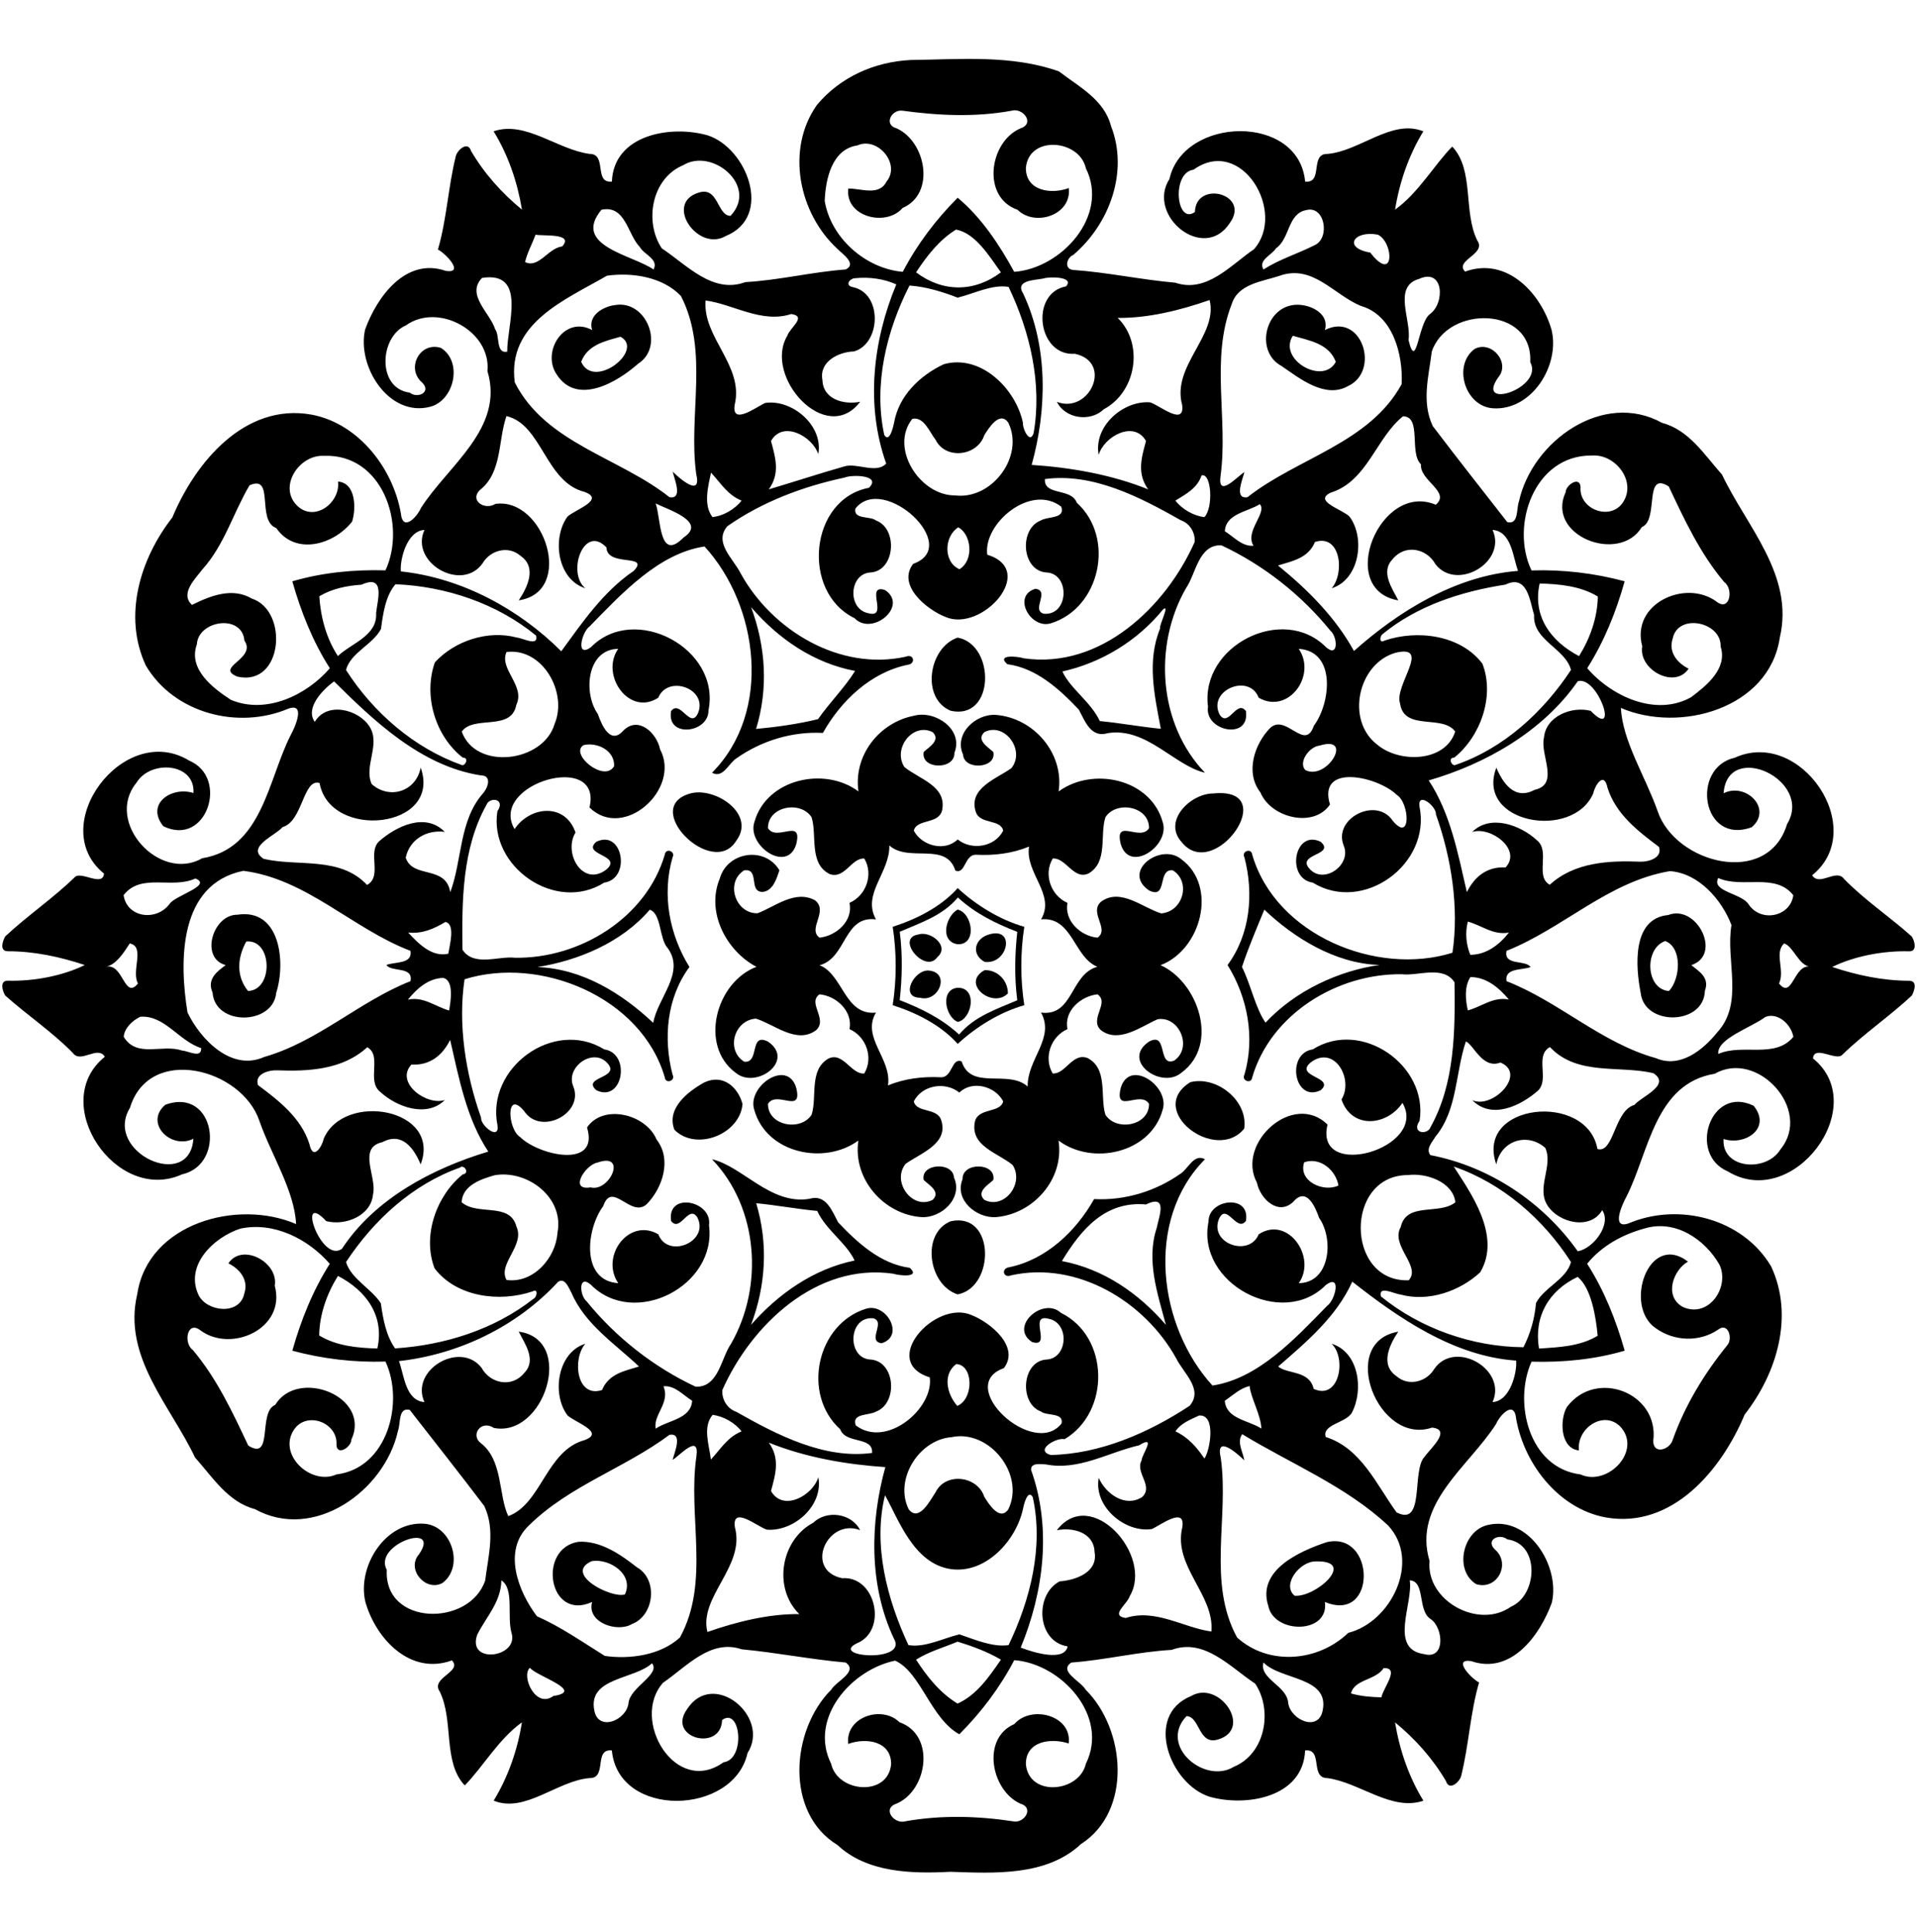
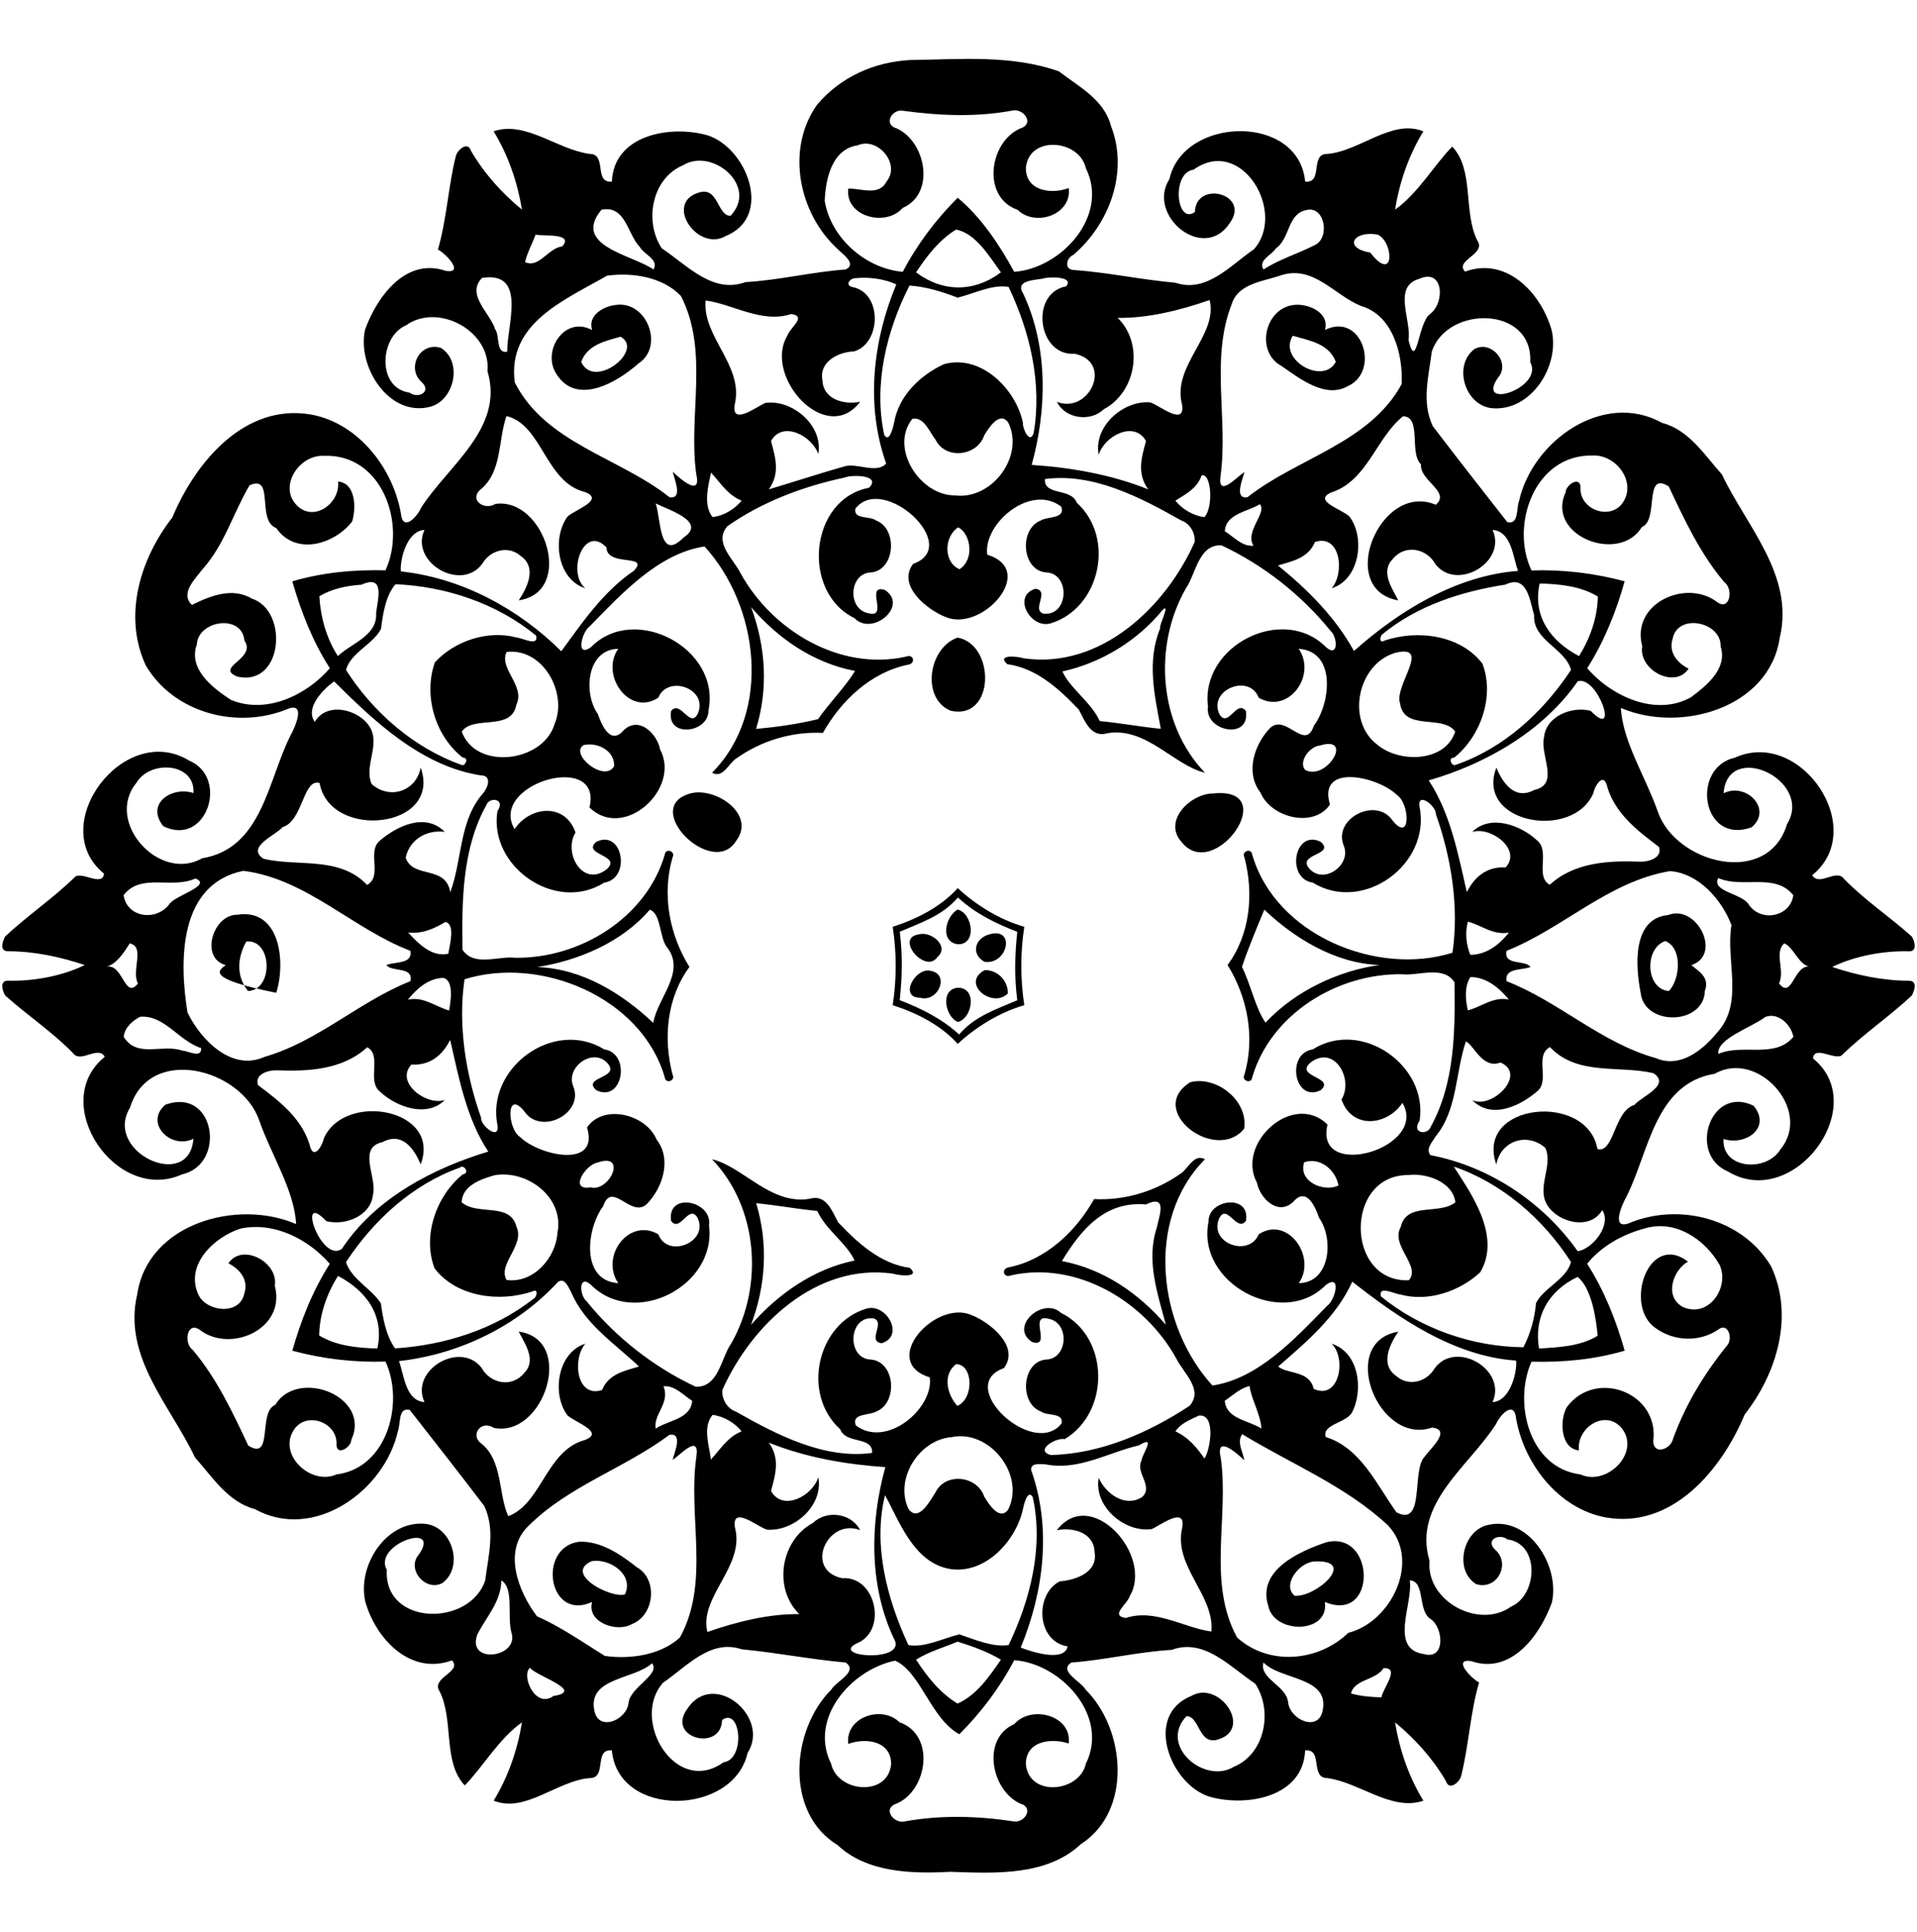
<svg xmlns="http://www.w3.org/2000/svg" width="789pt" height="795pt" viewBox="0 0 789 795" version="1.1">
  <path fill="#000000" opacity="1.00" d=" M 374.83 24.69 C 395.19 24.45 416.21 22.45 435.83 29.37 C 444.05 35.73 454.41 40.89 457.26 51.85 C 464.63 70.63 456.63 92.25 441.75 104.89 C 439.02 106.01 437.85 110.64 441.59 111.07 C 455.72 112.05 469.62 115.10 483.72 116.33 C 496.66 120.74 506.56 109.03 516.09 102.58 C 529.69 87.38 510.97 55.67 491.23 69.83 C 482.06 70.97 484.09 92.78 491.80 87.23 C 492.20 73.93 514.95 79.80 506.11 91.84 C 495.42 108.15 471.72 88.64 481.32 73.66 C 487.10 47.82 534.57 46.64 537.17 74.71 C 544.80 75.56 538.93 63.18 546.34 63.34 C 559.60 62.27 572.95 48.76 585.81 54.05 C 579.83 63.90 576.00 74.90 574.19 86.27 C 583.78 79.40 590.28 67.88 597.71 60.31 C 606.86 69.98 602.13 87.04 608.02 98.95 C 611.98 104.64 598.43 107.09 603.01 111.76 C 620.07 105.53 634.25 120.54 638.61 135.80 C 642.11 150.42 630.36 169.12 614.43 168.00 C 602.97 167.25 597.79 150.32 606.95 143.57 C 613.93 139.92 621.88 149.35 616.55 155.42 C 607.10 169.05 635.62 159.56 629.81 149.01 C 631.02 125.85 595.72 125.52 589.30 144.66 C 588.01 154.98 585.02 165.37 589.68 175.30 C 599.77 188.59 610.13 201.74 620.37 214.85 C 625.21 215.98 624.01 209.31 625.20 206.22 C 630.63 181.59 659.81 160.53 684.11 174.02 C 695.20 176.94 701.53 187.21 708.75 195.29 C 718.86 216.67 738.60 236.67 732.52 262.43 C 728.17 291.59 691.35 301.78 667.13 291.31 C 667.78 305.02 677.35 319.77 682.24 333.76 C 689.50 355.37 727.60 365.28 735.51 339.15 C 746.58 320.97 710.97 304.48 709.40 326.42 C 718.64 321.78 729.76 332.93 720.96 340.40 C 700.43 347.90 695.71 315.91 713.98 311.80 C 741.19 299.38 769.39 341.22 745.85 360.15 C 748.80 364.99 755.82 357.18 759.02 361.73 C 767.56 370.45 777.75 377.22 786.83 385.34 C 788.01 387.16 789.23 391.47 785.83 391.46 C 775.10 391.14 763.07 393.47 754.12 397.90 C 764.36 401.32 775.07 403.58 785.91 403.57 C 789.28 403.71 787.91 407.80 786.85 409.68 C 777.62 418.30 767.06 425.40 758.03 434.24 C 755.22 436.39 746.66 430.02 746.19 435.52 C 770.42 455.10 738.07 498.48 711.10 482.00 C 694.60 475.03 703.93 446.30 721.78 455.02 C 729.26 464.33 718.17 471.57 709.37 468.67 C 708.57 481.14 727.09 482.49 732.84 472.90 C 746.11 456.69 723.29 431.75 705.80 441.83 C 681.06 445.86 678.74 474.05 669.41 492.41 C 667.62 495.64 662.99 505.95 670.28 503.41 C 690.93 494.66 717.28 501.38 728.97 521.12 C 738.48 541.52 731.34 565.10 718.07 582.06 C 708.60 604.78 688.26 629.30 660.80 624.39 C 641.07 620.71 626.53 601.52 623.77 582.25 C 622.28 576.60 616.78 583.25 615.81 585.87 C 604.63 603.46 581.29 618.76 588.38 642.31 C 586.80 658.72 608.65 670.62 621.91 661.12 C 632.79 656.50 633.99 635.24 620.41 633.44 C 617.00 630.78 611.25 633.71 615.31 637.63 C 621.98 643.38 616.23 654.55 607.55 651.85 C 598.41 646.18 602.00 630.16 612.00 627.60 C 629.04 623.24 642.23 644.38 638.71 659.45 C 633.85 672.87 621.99 689.23 605.52 683.53 C 597.66 682.33 605.49 690.66 608.76 692.32 C 605.09 704.89 604.56 718.08 601.39 730.76 C 600.79 733.24 596.46 737.15 595.13 732.90 C 589.70 723.63 582.46 715.53 574.17 708.74 C 576.05 720.10 579.81 731.14 585.84 740.97 C 572.77 745.48 559.53 733.40 546.33 731.67 C 538.98 731.66 544.75 719.47 537.16 720.29 C 536.36 739.74 512.72 743.59 497.79 739.32 C 481.64 734.20 470.65 705.92 490.21 697.92 C 501.77 691.09 515.79 711.36 501.46 715.73 C 493.21 718.40 493.95 706.31 488.34 706.17 C 476.71 718.45 495.89 734.37 507.82 727.01 C 520.79 721.66 523.96 703.78 516.61 692.80 C 506.42 686.10 495.72 673.89 482.22 678.91 C 468.34 679.69 454.79 683.10 440.94 684.12 C 435.50 687.68 444.81 691.75 446.81 695.25 C 463.36 711.72 466.07 745.29 444.85 758.85 C 430.72 772.11 409.11 770.83 391.09 770.22 C 375.34 771.06 356.88 770.63 344.75 759.25 C 322.94 745.98 325.47 711.89 342.17 695.22 C 344.14 691.81 353.39 687.85 348.07 684.11 C 333.76 682.85 319.60 680.01 305.28 678.67 C 292.33 674.26 282.44 685.97 272.91 692.42 C 259.31 707.62 278.03 739.32 297.77 725.17 C 306.94 724.03 304.91 702.22 297.20 707.77 C 296.80 721.07 274.05 715.19 282.89 703.16 C 293.58 686.84 317.28 706.36 307.68 721.34 C 301.90 747.18 254.43 748.36 251.83 720.29 C 244.20 719.44 250.06 731.81 242.66 731.66 C 229.40 732.73 216.05 746.24 203.19 740.95 C 209.17 731.10 213.00 720.09 214.81 708.73 C 205.21 715.60 198.72 727.11 191.29 734.69 C 182.14 725.02 186.87 707.96 180.98 696.05 C 177.02 690.36 190.57 687.91 185.99 683.24 C 168.93 689.47 154.75 674.46 150.39 659.20 C 146.89 644.58 158.64 625.88 174.57 627.00 C 186.03 627.75 191.21 644.68 182.05 651.43 C 175.06 655.08 167.11 645.65 172.45 639.58 C 181.90 625.95 153.37 635.44 159.19 645.99 C 157.98 669.15 193.28 669.48 199.70 650.34 C 200.98 640.02 203.98 629.63 199.32 619.70 C 189.23 606.41 178.86 593.26 168.63 580.15 C 163.79 579.01 164.98 585.68 163.80 588.78 C 158.37 613.41 129.19 634.47 104.89 620.98 C 93.80 618.06 87.47 607.79 80.25 599.71 C 70.14 578.33 50.40 558.33 56.48 532.57 C 60.83 503.41 97.65 493.22 121.87 503.69 C 121.22 489.98 111.65 475.23 106.76 461.24 C 99.50 439.63 61.40 429.72 53.49 455.85 C 42.42 474.03 78.03 490.52 79.60 468.58 C 70.35 473.22 59.24 462.07 68.04 454.60 C 88.57 447.10 93.29 479.09 75.02 483.20 C 47.81 495.62 19.61 453.77 43.15 434.85 C 40.20 430.01 33.17 437.80 29.98 433.27 C 21.44 424.55 11.24 417.78 2.17 409.66 C 0.98 407.83 -0.24 403.52 3.17 403.54 C 13.89 403.86 25.93 401.53 34.88 397.10 C 24.63 393.68 13.93 391.41 3.09 391.43 C -0.29 391.28 1.08 387.19 2.15 385.32 C 11.37 376.69 21.94 369.60 30.97 360.76 C 33.78 358.60 42.34 364.98 42.81 359.48 C 18.58 339.90 50.93 296.52 77.90 313.00 C 94.40 319.97 85.07 348.70 67.22 339.98 C 59.73 330.66 70.83 323.43 79.63 326.33 C 80.42 313.86 61.91 312.51 56.16 322.10 C 42.89 338.31 65.71 363.25 83.20 353.17 C 107.94 349.14 110.26 320.95 119.59 302.59 C 121.38 299.36 126.00 289.04 118.72 291.59 C 98.07 300.34 71.71 293.62 60.03 273.88 C 50.51 253.48 57.66 229.90 70.93 212.94 C 80.40 190.22 100.74 165.70 128.20 170.61 C 147.93 174.29 162.47 193.48 165.23 212.75 C 166.72 218.40 172.21 211.74 173.19 209.13 C 184.37 191.54 207.71 176.24 200.62 152.69 C 202.20 136.28 180.35 124.38 167.09 133.88 C 156.20 138.50 155.00 159.76 168.59 161.56 C 171.99 164.21 177.74 161.28 173.69 157.37 C 167.01 151.61 172.77 140.45 181.45 143.15 C 190.59 148.82 187.00 164.83 177.00 167.40 C 159.96 171.75 146.77 150.62 150.29 135.55 C 155.15 122.13 167.01 105.77 183.48 111.47 C 191.34 112.67 183.51 104.34 180.24 102.68 C 183.91 90.10 184.44 76.92 187.61 64.24 C 188.21 61.75 192.54 57.84 193.87 62.10 C 199.29 71.37 206.54 79.47 214.83 86.26 C 212.95 74.90 209.19 63.86 203.16 54.03 C 216.23 49.52 229.47 61.60 242.67 63.33 C 250.02 63.33 244.24 75.53 251.84 74.71 C 252.64 55.26 276.27 51.40 291.21 55.68 C 307.36 60.80 318.35 89.07 298.79 97.08 C 287.23 103.91 273.21 83.64 287.54 79.27 C 295.78 76.60 295.05 88.69 300.66 88.83 C 312.29 76.55 293.10 60.62 281.18 67.99 C 268.21 73.34 265.04 91.22 272.39 102.20 C 282.58 108.90 293.28 121.11 306.78 116.09 C 320.66 115.31 334.21 111.90 348.06 110.88 C 352.92 108.59 346.59 104.43 344.65 102.39 C 328.75 87.75 323.32 61.49 336.21 43.21 C 345.79 31.72 359.86 25.43 374.83 24.69 M 371.21 45.52 C 366.88 45.14 363.59 51.34 369.05 52.82 C 381.06 58.22 385.21 79.65 371.52 85.56 C 364.58 93.57 347.66 89.14 349.15 77.58 C 354.34 77.52 361.81 80.78 364.86 74.74 C 370.87 67.50 361.21 56.10 352.91 59.83 C 342.35 61.39 339.78 73.77 339.43 82.68 C 341.97 97.98 356.28 110.52 371.56 111.86 C 377.43 100.61 385.19 90.34 394.16 81.37 C 403.85 89.39 411.34 100.73 417.43 111.86 C 436.75 110.47 456.65 88.86 446.93 69.25 C 444.26 57.29 423.42 55.55 422.23 69.09 C 422.18 78.61 432.62 80.09 439.89 77.39 C 441.19 88.51 425.98 93.44 418.80 86.32 C 403.88 81.14 407.15 58.34 419.97 52.84 C 426.23 50.78 420.86 44.12 416.30 45.57 C 401.36 48.29 386.16 47.57 371.21 45.52 M 247.56 86.30 C 235.17 101.23 260.53 104.90 268.97 110.90 C 271.31 106.71 265.00 104.74 263.33 101.62 C 258.29 96.54 257.49 84.22 247.56 86.30 M 537.58 86.46 C 529.89 87.94 530.95 98.20 525.17 102.17 C 523.43 105.03 517.72 106.96 520.02 110.89 C 526.57 106.68 534.07 104.43 540.95 100.95 C 547.60 98.16 545.34 84.34 537.58 86.46 M 393.51 94.46 C 386.59 98.68 381.44 105.37 377.04 112.07 C 388.01 120.34 400.99 120.33 411.96 112.07 C 407.13 105.41 401.60 96.04 393.51 94.46 M 220.44 96.57 C 219.04 100.34 217.02 103.91 216.10 107.84 C 221.77 110.58 225.56 102.10 231.39 101.40 C 236.44 95.80 223.39 97.24 220.44 96.57 M 567.09 96.56 C 557.10 94.69 552.59 102.02 563.97 103.93 C 574.01 116.93 573.78 99.81 567.09 96.56 M 249.82 113.45 C 232.51 123.46 208.65 132.94 211.87 157.37 C 224.58 182.41 254.80 188.15 275.54 204.59 C 281.23 205.58 277.55 197.18 276.87 194.09 C 279.76 196.91 288.90 204.98 286.55 195.02 C 283.20 170.86 291.93 144.48 280.26 121.80 C 272.77 113.95 260.30 112.01 249.82 113.45 M 526.38 113.58 C 519.42 115.87 509.58 116.82 506.97 125.08 C 498.09 147.70 505.54 172.28 502.37 195.69 C 500.95 205.52 509.56 195.71 512.17 194.28 C 511.41 197.31 507.82 205.55 513.45 204.59 C 534.10 188.34 563.64 182.38 576.90 158.06 C 577.49 145.99 573.39 129.69 560.11 125.88 C 548.82 121.26 540.24 108.47 526.38 113.58 M 198.40 114.36 C 191.66 121.27 201.76 128.80 203.80 135.50 C 205.80 138.07 203.97 145.67 208.77 144.71 C 208.58 133.92 217.14 111.45 198.40 114.36 M 352.06 114.47 C 349.65 114.49 347.65 117.48 350.91 118.13 C 363.28 120.58 362.67 141.31 351.53 144.60 C 345.08 144.79 337.04 148.85 338.50 156.38 C 338.75 164.43 347.46 166.66 354.03 165.32 C 339.99 183.83 314.04 154.89 324.04 138.16 C 325.06 134.85 332.30 130.20 325.67 129.21 C 313.52 133.20 301.75 125.15 290.41 123.65 C 289.10 138.82 306.18 150.42 302.41 166.44 C 300.87 175.46 311.55 167.25 314.96 165.81 C 325.98 164.18 338.95 175.05 336.79 186.86 C 334.33 179.45 322.15 172.87 317.33 181.47 C 319.18 188.31 321.15 194.79 316.42 201.37 C 326.72 198.29 336.98 194.94 347.29 191.99 C 352.47 190.18 360.65 195.20 364.74 190.74 C 356.19 166.76 359.26 140.15 368.90 117.03 C 363.68 114.66 357.73 113.93 352.06 114.47 M 429.41 114.62 C 425.75 115.32 417.61 115.30 421.13 120.82 C 431.46 142.79 430.89 168.64 424.61 191.30 C 440.23 192.33 457.25 195.17 472.57 201.37 C 467.85 194.79 469.81 188.31 471.67 181.47 C 466.77 172.80 454.43 179.54 452.20 187.17 C 450.00 175.40 462.29 164.72 473.34 165.56 C 477.02 166.61 487.84 175.75 486.53 166.55 C 482.18 150.48 501.44 137.98 497.85 123.46 C 485.79 127.68 472.47 130.97 460.02 130.81 C 470.94 141.50 467.68 161.30 454.32 168.39 C 448.77 173.76 438.48 172.35 435.00 165.37 C 448.47 170.52 458.24 148.96 442.39 145.58 C 427.05 146.68 423.75 120.68 438.75 117.84 C 442.49 113.72 431.51 113.78 429.41 114.62 M 584.16 114.73 C 573.03 117.85 581.00 131.70 579.72 139.94 C 583.00 153.30 583.67 133.03 588.39 129.36 C 594.84 124.87 594.26 110.20 584.16 114.73 M 374.33 117.50 C 364.88 136.05 359.44 158.22 363.94 178.95 C 366.17 182.66 367.78 174.90 367.98 174.00 C 369.88 162.84 378.63 154.49 388.45 149.87 C 403.68 145.59 418.12 160.01 421.02 173.99 C 420.66 175.77 423.73 183.12 425.40 178.29 C 429.00 157.92 423.92 136.46 415.11 118.06 C 408.31 116.90 400.88 120.87 394.13 122.48 C 387.76 120.02 381.21 118.00 374.33 117.50 M 208.45 171.21 C 204.93 181.28 206.75 194.38 197.54 201.62 C 193.14 205.82 199.36 210.18 203.92 207.35 C 224.13 204.55 236.73 243.64 213.50 247.03 C 216.95 241.89 221.21 233.49 214.20 228.69 C 209.26 224.37 201.83 226.35 198.65 231.75 C 190.12 243.94 168.57 231.49 174.70 218.06 C 167.38 218.43 164.52 230.46 164.99 235.13 C 190.07 237.82 213.54 250.58 231.01 267.99 C 239.36 256.58 248.27 243.40 260.86 234.90 C 267.66 227.69 249.77 233.44 249.61 225.27 C 240.31 215.43 233.16 235.69 240.91 242.07 C 229.33 238.42 227.12 221.45 233.56 212.58 C 236.78 209.66 249.23 205.60 240.61 202.43 C 224.41 198.34 223.14 174.69 208.45 171.21 M 577.50 171.28 C 566.47 179.94 562.76 198.05 547.70 202.72 C 540.32 206.23 552.58 209.61 555.43 212.58 C 562.04 221.37 559.54 238.52 548.10 242.06 C 553.56 235.71 551.72 219.57 541.21 223.02 C 538.42 229.83 531.63 230.92 526.00 232.69 C 538.29 242.67 549.73 254.15 557.26 267.88 C 575.53 251.62 599.03 236.90 624.79 234.92 C 622.66 229.19 622.14 218.64 614.31 218.06 C 620.34 231.26 599.66 243.44 590.84 232.22 C 587.21 225.57 578.20 223.79 573.14 230.14 C 568.06 235.44 573.09 242.19 575.50 247.05 C 549.77 242.61 567.95 197.98 590.94 207.70 C 597.25 202.42 584.15 197.72 584.86 191.07 C 579.86 186.41 585.28 171.50 577.50 171.28 M 375.49 172.35 C 365.98 184.36 378.65 204.01 393.13 203.86 C 408.31 205.73 421.75 187.67 414.99 173.92 C 411.49 168.88 406.93 176.12 405.10 179.12 C 402.24 187.76 389.15 189.28 385.06 180.95 C 382.64 177.95 380.30 171.30 375.49 172.35 M 133.24 187.57 C 122.93 187.06 114.17 200.66 122.60 208.36 C 129.66 214.76 140.10 206.87 139.13 198.17 C 146.50 198.69 146.63 209.34 144.92 214.62 C 137.61 224.02 121.70 228.83 113.71 217.30 C 105.34 214.10 113.22 195.08 102.71 199.69 C 96.06 210.89 92.33 224.33 83.30 234.30 C 80.43 238.13 73.95 244.20 79.01 248.92 C 86.57 245.16 95.57 241.56 103.65 246.31 C 118.96 251.33 116.46 282.72 97.70 278.42 C 88.09 274.56 105.80 271.12 100.59 263.59 C 99.63 252.51 81.55 255.23 81.02 265.18 C 77.33 275.38 87.68 283.20 95.04 287.99 C 109.54 294.05 126.14 286.09 135.76 274.98 C 128.71 263.98 123.88 251.74 120.31 239.21 C 132.75 235.56 145.74 234.33 158.65 234.69 C 167.36 216.04 157.49 186.55 133.24 187.57 M 655.13 187.44 C 631.42 187.21 621.51 216.31 630.34 234.73 C 643.24 234.31 656.20 235.84 668.68 239.20 C 665.15 251.73 660.27 263.95 653.27 274.96 C 663.21 286.50 681.42 295.04 695.99 286.92 C 702.32 282.16 711.12 275.16 708.17 266.03 C 708.59 255.93 690.66 252.13 688.46 262.71 C 686.56 268.37 690.37 272.85 695.00 275.15 C 689.35 283.69 674.25 275.64 675.91 265.92 C 671.16 248.33 693.75 238.15 706.50 247.57 C 711.98 251.87 713.61 242.29 709.65 239.51 C 699.77 227.81 693.24 213.81 686.83 200.17 C 676.34 193.55 682.96 213.97 675.74 216.90 C 666.41 232.21 636.14 220.40 644.38 202.60 C 644.42 199.47 650.32 195.76 650.52 200.45 C 649.85 209.32 661.97 214.23 667.50 207.39 C 674.12 198.77 665.25 186.70 655.13 187.44 M 292.65 194.47 C 291.40 200.25 289.42 207.88 293.24 212.76 C 297.58 212.36 302.43 209.59 305.21 206.00 C 299.44 203.67 296.49 198.63 292.65 194.47 M 494.54 195.62 C 492.83 200.87 488.15 203.28 483.79 206.00 C 486.55 209.61 491.38 212.29 495.71 212.79 C 499.46 208.87 498.63 194.47 494.54 195.62 M 347.65 196.51 C 330.54 200.16 313.77 206.46 299.39 216.51 C 293.56 223.26 301.92 229.97 304.89 236.04 C 317.89 259.52 345.72 276.21 372.80 270.22 C 376.09 268.84 377.04 273.06 373.70 273.53 C 358.37 276.64 346.10 288.41 338.69 301.59 C 326.04 300.94 313.43 304.76 303.08 312.06 C 299.94 314.03 297.55 320.51 293.07 317.97 C 318.00 292.79 312.20 249.17 289.98 224.87 C 271.11 227.67 255.82 244.31 242.72 257.72 C 239.42 260.02 236.78 270.96 243.23 266.31 C 261.15 248.00 296.78 266.86 291.59 292.33 C 291.72 301.68 274.21 303.83 276.21 292.58 C 280.02 287.67 284.15 300.35 287.29 293.44 C 291.43 283.34 274.88 277.52 270.95 287.09 C 258.94 294.97 246.91 277.69 254.45 266.99 C 241.51 267.15 239.92 285.16 246.08 293.85 C 247.64 298.42 251.27 306.70 256.59 300.60 C 262.80 294.42 270.37 301.72 271.68 308.36 C 280.39 324.63 256.72 346.08 242.62 332.26 C 248.26 308.76 200.84 322.51 211.78 341.17 C 218.15 331.66 232.64 330.21 236.87 342.57 C 231.67 351.03 239.93 365.40 249.73 357.68 C 256.25 351.81 239.22 351.82 245.42 346.39 C 256.38 341.06 259.86 361.57 248.67 363.20 C 228.64 375.86 201.12 356.54 204.72 333.83 C 208.29 328.53 201.40 327.80 200.20 331.23 C 190.18 349.23 190.08 370.73 190.35 390.80 C 194.99 397.91 205.19 393.31 211.95 394.10 C 238.50 394.54 266.02 377.76 273.63 351.61 C 273.95 348.84 278.17 350.24 276.81 352.82 C 272.36 368.12 275.52 384.64 283.76 397.90 C 274.42 410.55 272.91 427.22 276.81 442.18 C 278.17 444.75 273.95 446.16 273.63 443.39 C 264.02 410.17 222.28 393.22 191.20 402.96 C 188.42 421.54 191.62 441.93 197.99 459.87 C 197.74 463.27 205.66 469.44 204.76 463.11 C 199.92 439.48 227.85 418.96 248.68 431.80 C 259.85 433.45 256.37 453.94 245.42 448.61 C 239.34 443.17 255.01 443.68 250.33 437.86 C 244.47 430.52 232.49 439.09 235.98 447.10 C 240.41 458.28 222.49 467.35 215.77 457.26 C 208.05 447.94 208.86 464.68 214.09 467.89 C 221.71 475.43 246.86 481.21 241.61 463.95 C 248.28 454.09 265.86 458.43 270.23 468.90 C 276.62 477.10 272.70 488.79 266.25 495.43 C 259.71 501.55 251.91 485.51 248.26 496.33 C 241.27 505.72 238.97 527.01 254.47 528.01 C 246.91 516.95 258.86 500.87 270.95 507.90 C 274.87 518.17 292.11 510.95 287.01 500.94 C 283.40 495.39 280.04 507.34 276.21 502.42 C 274.40 490.20 293.35 494.13 291.81 504.18 C 295.11 529.24 260.97 546.58 243.22 528.68 C 237.99 524.11 238.45 533.01 241.45 535.49 C 253.49 550.33 269.05 562.53 286.29 570.61 C 295.75 571.01 296.74 558.86 300.90 552.91 C 314.40 529.32 312.18 496.92 293.06 477.03 C 305.61 479.91 317.11 495.87 333.06 493.32 C 339.92 491.22 342.35 498.07 344.97 502.99 C 352.99 511.44 362.42 520.09 374.41 521.69 C 379.07 525.79 370.27 524.97 367.60 524.11 C 336.04 519.58 309.18 545.22 297.29 572.00 C 297.05 575.88 299.28 579.63 303.03 580.94 C 319.83 590.45 339.23 600.53 358.94 597.87 C 359.39 590.85 348.10 594.37 345.81 588.13 C 329.84 573.69 336.18 544.76 356.49 538.52 C 364.79 535.95 372.61 549.82 362.83 552.73 C 356.68 551.88 364.73 543.95 359.42 542.46 C 348.97 541.49 348.43 559.26 358.55 559.45 C 368.58 560.42 369.61 577.43 360.59 580.85 C 357.79 582.55 350.42 581.41 352.21 586.51 C 364.79 596.20 384.40 579.56 382.67 566.76 C 361.69 560.29 384.95 534.61 399.87 541.14 C 407.30 544.02 419.97 554.05 413.17 562.98 C 392.74 570.19 425.43 600.40 436.92 585.74 C 437.91 581.13 430.80 582.74 428.45 580.83 C 419.38 577.48 420.55 560.34 430.45 559.45 C 439.55 559.26 440.44 544.26 431.50 542.64 C 423.05 540.44 433.19 554.86 424.77 552.22 C 415.12 546.00 429.27 533.39 436.67 540.23 C 456.72 550.09 457.01 581.03 438.17 592.21 C 434.83 591.35 425.58 596.80 432.47 598.71 C 452.81 598.31 472.73 589.58 489.61 578.49 C 495.44 571.74 487.08 565.03 484.11 558.96 C 471.11 535.48 443.28 518.79 416.20 524.78 C 412.90 526.16 411.95 521.93 415.30 521.47 C 430.62 518.35 442.90 506.59 450.31 493.41 C 462.95 494.06 475.56 490.24 485.92 482.94 C 489.04 480.95 491.45 474.50 495.93 477.03 C 471.00 502.21 476.80 545.83 499.02 570.13 C 517.89 567.33 533.18 550.68 546.28 537.28 C 549.58 534.97 552.22 524.03 545.77 528.69 C 527.85 547.00 492.22 528.14 497.41 502.67 C 497.28 493.32 514.79 491.16 512.79 502.42 C 508.98 507.33 504.85 494.64 501.71 501.56 C 497.57 511.66 514.12 517.48 518.05 507.91 C 530.05 500.02 542.09 517.31 534.55 528.01 C 547.49 527.85 549.08 509.84 542.92 501.15 C 541.35 496.58 537.73 488.30 532.41 494.40 C 526.19 500.58 518.63 493.28 517.32 486.64 C 508.61 470.37 532.28 448.92 546.38 462.74 C 540.74 486.23 588.16 472.49 577.22 453.83 C 570.84 463.34 556.36 464.79 552.13 452.43 C 557.33 443.97 549.07 429.60 539.27 437.32 C 532.75 443.18 549.77 443.18 543.58 448.61 C 532.62 453.94 529.14 433.43 540.33 431.80 C 560.36 419.14 587.88 438.46 584.28 461.17 C 580.69 466.44 587.61 467.20 588.80 463.77 C 598.81 445.77 598.92 424.27 598.65 404.20 C 594.01 397.10 583.80 401.67 577.05 400.90 C 550.50 400.46 522.98 417.24 515.37 443.39 C 515.05 446.16 510.82 444.75 512.19 442.18 C 516.63 426.88 513.48 410.36 505.24 397.10 C 514.58 384.45 516.09 367.77 512.19 352.82 C 510.82 350.24 515.04 348.84 515.37 351.61 C 524.98 384.83 566.72 401.78 597.80 392.04 C 600.58 373.46 597.38 353.07 591.01 335.13 C 591.25 331.72 583.34 325.56 584.24 331.89 C 589.08 355.52 561.15 376.03 540.32 363.20 C 529.14 361.55 532.63 341.06 543.58 346.39 C 549.66 351.83 533.99 351.32 538.67 357.14 C 544.52 364.47 556.51 355.91 553.02 347.90 C 548.59 336.72 566.51 327.65 573.23 337.74 C 580.95 347.05 580.14 330.32 574.91 327.11 C 567.29 319.57 542.14 313.79 547.39 331.05 C 540.71 340.91 523.13 336.57 518.77 326.10 C 512.38 317.90 516.30 306.21 522.75 299.57 C 529.29 293.45 537.09 309.49 540.74 298.67 C 547.73 289.28 550.02 267.98 534.53 266.99 C 542.08 278.05 530.14 294.13 518.05 287.10 C 514.13 276.83 496.89 284.05 501.99 294.06 C 505.60 299.61 508.95 287.65 512.79 292.58 C 514.60 304.80 495.65 300.87 497.19 290.82 C 493.89 265.76 528.03 248.42 545.78 266.32 C 551.00 270.89 550.55 261.98 547.55 259.51 C 535.51 244.67 519.95 232.47 502.71 224.39 C 493.25 223.99 492.26 236.13 488.10 242.09 C 474.60 265.68 476.82 298.08 495.94 317.97 C 483.39 315.09 471.88 299.13 455.94 301.68 C 449.08 303.78 446.64 296.93 444.03 292.01 C 436.01 283.55 426.58 274.91 414.59 273.31 C 409.93 269.21 418.72 270.02 421.40 270.89 C 452.96 275.42 479.82 249.78 491.71 223.00 C 491.95 219.12 489.72 215.36 485.97 214.06 C 469.17 204.55 449.77 194.47 430.06 197.13 C 429.60 204.15 440.90 200.62 443.19 206.87 C 459.16 221.30 452.82 250.24 432.51 256.48 C 424.20 259.05 416.39 245.18 426.17 242.27 C 432.32 243.12 424.26 251.05 429.58 252.54 C 440.02 253.51 440.57 235.74 430.45 235.55 C 420.42 234.58 419.39 217.57 428.41 214.15 C 431.17 212.42 438.58 213.59 436.79 208.49 C 424.21 198.80 404.60 215.44 406.33 228.24 C 427.31 234.71 404.05 260.39 389.13 253.86 C 381.69 250.97 369.03 240.95 375.83 232.02 C 396.26 224.81 363.57 194.60 352.08 209.26 C 351.10 213.87 358.17 212.23 360.55 214.17 C 369.62 217.52 368.45 234.66 358.55 235.55 C 349.45 235.74 348.56 250.74 357.50 252.36 C 365.94 254.56 355.81 240.14 364.23 242.78 C 374.13 249.33 358.96 261.96 351.70 254.37 C 329.61 243.62 333.11 205.37 357.66 200.72 C 362.97 195.44 350.57 195.22 347.65 196.51 M 269.85 207.16 C 272.09 213.24 271.11 231.60 281.34 221.18 C 291.22 214.69 274.97 209.75 269.85 207.16 M 518.51 207.46 C 513.54 210.65 504.53 211.30 504.12 218.60 C 507.75 220.84 511.24 225.01 515.94 224.56 C 512.12 218.74 521.74 210.89 518.51 207.46 M 394.37 217.00 C 388.45 220.83 388.26 231.38 394.91 234.23 C 401.23 230.23 399.55 219.55 394.37 217.00 M 148.77 240.60 C 142.74 241.00 136.69 242.22 131.43 245.35 C 131.94 253.93 134.33 262.71 139.06 269.96 C 144.83 264.54 155.44 261.58 154.80 252.20 C 155.42 246.78 158.70 236.13 148.77 240.60 M 162.77 240.41 C 158.70 245.11 157.63 252.52 156.81 258.81 C 153.48 265.23 144.25 268.58 142.41 275.69 C 153.54 293.10 170.33 307.76 189.97 314.77 C 191.31 315.52 193.37 311.79 190.43 311.73 C 179.05 302.79 174.18 286.14 178.98 272.57 C 187.09 263.68 200.87 259.16 212.70 262.34 C 215.20 262.56 221.73 266.22 220.66 261.56 C 204.50 248.26 183.43 241.26 162.77 240.41 M 619.61 240.56 C 601.48 243.38 583.28 249.19 568.91 261.04 C 567.85 261.94 567.69 264.93 569.79 263.61 C 583.33 259.00 601.11 261.24 610.13 273.08 C 615.28 286.40 609.42 302.97 598.57 311.73 C 595.59 311.79 597.70 315.51 599.03 314.77 C 618.92 307.96 635.19 292.98 646.59 275.67 C 644.28 266.76 630.77 263.51 631.41 253.09 C 629.65 247.28 628.66 236.20 619.61 240.56 M 633.69 240.10 C 630.69 253.57 638.23 263.87 649.90 269.98 C 654.45 262.71 657.51 254.09 657.63 245.47 C 650.49 241.12 641.86 240.34 633.69 240.10 M 309.14 249.84 C 315.17 266.11 316.29 283.31 311.18 299.95 C 319.72 299.16 328.47 297.92 336.69 295.92 C 341.42 289.12 347.68 282.95 351.94 276.09 C 334.76 272.83 320.35 262.83 309.14 249.84 M 478.71 250.75 C 468.22 263.69 453.28 272.75 437.27 276.30 C 440.38 283.26 449.15 289.00 452.64 296.71 C 461.05 297.51 469.37 299.07 477.77 299.89 C 475.20 286.22 471.92 272.13 477.50 258.56 C 476.77 257.81 481.76 248.26 478.71 250.75 M 208.49 268.28 C 205.23 275.27 216.36 282.15 212.49 290.08 C 210.46 301.08 194.91 294.12 190.05 301.05 C 195.82 317.16 223.66 313.75 228.27 297.87 C 233.71 285.05 223.40 266.47 208.49 268.28 M 574.26 268.63 C 558.88 273.17 553.83 296.40 566.77 306.35 C 575.78 314.07 594.83 313.78 598.93 301.05 C 593.85 293.82 577.88 301.03 576.24 289.45 C 573.61 282.23 589.54 264.91 574.26 268.63 M 137.50 280.38 C 132.83 283.78 125.46 291.34 129.56 297.05 C 134.48 288.58 147.60 291.85 152.09 298.98 C 156.79 306.30 149.61 315.29 152.99 322.65 C 160.26 329.11 171.22 325.81 173.15 315.85 C 182.07 341.14 135.74 345.86 131.53 322.20 C 124.74 320.15 124.66 337.97 116.32 340.33 C 113.59 343.70 100.97 348.55 108.53 353.41 C 122.74 356.72 139.80 352.19 151.09 364.15 C 157.53 360.53 151.10 350.86 156.04 346.17 C 163.09 340.02 174.99 334.13 183.05 342.30 C 175.48 341.33 168.53 345.50 166.98 352.94 C 169.91 361.74 183.49 355.82 185.32 367.15 C 190.27 353.89 188.89 337.94 198.65 326.62 C 200.73 324.44 202.72 319.06 197.92 319.07 C 173.14 315.25 153.35 296.09 137.50 280.38 M 649.40 280.30 C 635.07 301.01 611.29 314.42 588.03 321.13 C 597.00 334.70 600.08 351.32 603.73 367.09 C 606.95 360.62 612.15 356.51 619.67 356.94 C 626.53 349.56 613.49 339.86 605.92 342.36 C 613.35 334.91 625.77 339.49 632.49 345.69 C 638.27 350.17 631.58 360.59 637.85 364.08 C 647.92 354.80 662.11 354.06 675.09 354.58 C 678.50 354.68 684.38 353.01 682.79 348.48 C 674.12 341.99 665.03 335.00 661.63 324.17 C 660.14 317.11 656.34 323.40 655.80 326.36 C 647.47 345.95 607.15 338.87 615.86 315.89 C 618.65 322.45 623.47 329.38 631.62 325.01 C 642.04 322.74 633.75 310.62 635.46 303.58 C 636.21 294.71 646.90 290.47 654.71 292.51 C 666.69 304.93 657.77 278.03 649.40 280.30 M 240.22 306.59 C 234.20 310.15 248.77 322.30 252.76 315.26 C 253.05 308.81 245.83 305.32 240.22 306.59 M 543.22 306.78 C 538.78 307.21 534.26 313.72 537.24 316.87 C 546.14 321.40 557.39 302.42 543.22 306.78 M 100.16 358.34 C 73.48 363.77 73.73 395.50 77.18 416.64 C 82.60 427.82 95.31 441.00 108.79 434.91 C 130.89 428.59 147.82 412.10 168.94 403.74 C 170.24 397.46 161.08 400.17 159.05 397.07 C 162.63 395.67 169.85 396.81 168.94 391.26 C 145.10 382.19 126.22 361.63 100.16 358.34 M 687.30 358.46 C 661.92 362.72 643.34 382.04 620.06 391.26 C 618.75 397.54 627.91 394.82 629.95 397.93 C 626.36 399.32 619.15 398.19 620.06 403.74 C 641.70 412.17 658.99 429.15 681.62 435.44 C 691.48 439.70 700.92 432.07 706.76 424.84 C 717.94 412.69 710.14 395.29 712.64 380.66 C 708.62 370.13 699.07 359.27 687.30 358.46 M 80.41 361.49 C 70.77 365.98 58.07 359.05 50.87 368.34 C 52.22 377.68 64.46 379.28 69.86 371.86 C 72.21 368.43 87.63 364.31 80.41 361.49 M 707.19 361.30 C 704.21 366.98 717.10 367.55 719.79 372.28 C 724.97 379.76 736.96 377.12 738.09 368.36 C 730.59 358.97 717.32 365.75 707.19 361.30 M 267.41 374.36 C 255.70 388.05 237.61 395.33 221.19 397.93 C 239.77 398.65 255.99 408.79 268.86 420.90 C 270.67 410.55 282.16 400.28 274.83 390.15 C 271.28 386.37 272.25 375.79 267.41 374.36 M 520.38 374.32 C 517.18 382.04 513.80 389.96 511.17 397.88 C 514.82 405.18 516.70 414.85 520.87 420.81 C 533.12 407.67 551.00 399.43 567.81 397.07 C 549.42 396.55 532.34 385.72 520.38 374.32 M 183.32 379.38 C 178.49 382.24 173.78 384.33 167.99 383.73 C 172.19 388.28 177.75 393.98 184.51 392.45 C 185.05 388.98 187.54 380.26 183.32 379.38 M 604.14 379.23 C 602.96 383.71 603.40 388.61 605.14 392.89 C 611.81 392.90 617.14 388.69 621.05 383.74 C 614.56 384.94 609.90 380.79 604.14 379.23 M 53.40 388.21 C 50.76 392.30 47.88 396.83 43.55 397.87 C 50.73 395.95 51.14 411.72 56.78 404.69 C 53.91 399.53 59.89 389.54 53.40 388.21 M 734.35 388.20 C 730.06 392.10 734.78 399.33 732.22 404.69 C 737.86 411.72 738.27 395.95 745.45 397.87 C 740.30 397.58 738.39 389.66 734.35 388.20 M 182.44 402.40 C 176.24 402.56 171.56 406.84 167.88 411.34 C 174.39 409.97 179.07 414.17 184.84 415.81 C 185.55 411.88 186.89 403.44 182.44 402.40 M 605.19 402.05 C 602.62 406.03 603.16 411.33 604.12 415.77 C 609.90 414.24 614.53 410.02 621.02 411.30 C 617.00 406.49 611.86 402.07 605.19 402.05 M 57.70 418.39 C 54.53 419.96 51.24 422.94 50.91 426.64 C 56.36 435.58 66.89 429.44 74.96 432.31 C 77.46 432.38 82.99 435.72 82.80 431.28 C 73.67 428.41 67.70 417.57 57.70 418.39 M 726.64 418.43 C 720.85 422.84 706.50 427.40 707.21 433.68 C 717.32 429.28 730.46 435.81 738.12 426.66 C 737.28 421.80 731.99 416.46 726.64 418.43 M 185.27 427.91 C 182.05 434.38 176.85 438.49 169.33 438.06 C 162.47 445.45 175.50 455.13 183.08 452.64 C 175.64 460.09 163.22 455.51 156.51 449.31 C 150.73 444.83 157.41 434.40 151.15 430.92 C 141.07 440.20 126.89 440.94 113.91 440.42 C 110.50 440.31 104.62 441.99 106.21 446.52 C 114.88 453.01 123.96 460.00 127.37 470.83 C 128.85 477.88 132.66 471.60 133.20 468.64 C 141.52 449.05 181.85 456.13 173.14 479.11 C 170.34 472.54 165.53 465.62 157.38 469.99 C 146.96 472.26 155.24 484.38 153.54 491.42 C 152.78 500.29 142.10 504.52 134.29 502.49 C 121.77 489.20 132.11 520.15 140.74 513.86 C 154.39 493.06 178.36 480.66 200.97 473.87 C 191.99 460.30 188.91 443.68 185.27 427.91 M 603.33 428.54 C 598.95 441.47 599.93 456.75 590.76 467.77 C 589.48 469.98 586.73 472.69 588.69 475.31 C 613.08 479.97 635.11 494.73 649.37 514.88 C 655.70 513.83 663.43 503.86 659.44 497.95 C 654.52 506.42 641.39 503.14 636.91 496.02 C 632.21 488.70 639.38 479.70 636.01 472.35 C 628.74 465.88 617.77 469.19 615.85 479.15 C 606.93 453.86 653.26 449.14 657.47 472.80 C 664.26 474.84 664.34 457.03 672.68 454.67 C 675.40 451.29 688.03 446.45 680.47 441.59 C 666.26 438.28 649.19 442.80 637.91 430.85 C 631.47 434.47 637.89 444.13 632.96 448.83 C 625.91 454.98 614.01 460.87 605.95 452.70 C 614.28 456.59 628.66 441.86 617.55 437.22 C 610.11 440.05 606.60 429.92 603.33 428.54 M 245.94 478.38 C 241.02 479.18 233.94 490.10 243.06 488.59 C 251.00 490.67 258.33 473.99 245.94 478.38 M 536.78 478.27 C 534.16 486.03 544.66 490.78 550.88 487.83 C 549.82 481.55 543.40 475.99 536.78 478.27 M 189.28 480.46 C 169.70 487.39 153.68 502.21 142.41 519.33 C 144.57 526.33 152.78 530.15 156.74 536.27 C 157.66 542.67 158.83 549.51 162.60 554.85 C 182.90 553.52 203.35 547.16 219.54 534.46 C 221.04 533.83 221.63 529.98 219.21 531.39 C 205.67 536.00 187.89 533.76 178.87 521.92 C 173.72 508.59 179.58 492.03 190.43 483.27 C 193.57 482.81 190.91 478.89 189.28 480.46 M 598.34 480.03 C 604.66 490.02 618.27 508.26 609.24 523.52 C 600.73 531.41 587.80 535.85 576.30 532.66 C 573.80 532.44 567.26 528.78 568.34 533.44 C 584.70 546.78 606.14 554.21 627.02 554.37 C 629.93 548.70 631.64 542.52 632.19 536.19 C 635.51 529.77 644.75 526.42 646.59 519.31 C 635.32 501.73 618.31 486.85 598.34 480.03 M 203.69 483.57 C 198.06 485.14 190.29 487.76 190.01 494.72 C 196.63 500.45 209.92 494.49 212.57 504.77 C 216.11 512.49 204.77 520.04 208.47 526.69 C 219.46 528.22 228.76 517.69 229.44 507.28 C 232.30 492.72 217.08 481.34 203.69 483.57 M 579.57 483.52 C 553.24 483.48 553.76 527.77 579.81 526.82 C 585.10 520.98 572.15 512.65 576.51 504.92 C 578.87 494.42 592.39 500.11 599.00 494.73 C 598.01 486.25 586.89 482.58 579.57 483.52 M 311.23 495.11 C 316.24 511.74 315.23 528.94 309.10 545.17 C 320.33 532.35 334.99 522.10 351.73 518.70 C 348.62 511.74 339.85 506.00 336.36 498.29 C 327.95 497.49 319.62 495.92 311.23 495.11 M 471.64 495.62 C 454.77 494.11 444.91 506.02 437.06 518.91 C 454.24 522.17 468.65 532.17 479.86 545.16 C 476.42 532.23 471.66 518.58 476.10 505.23 C 476.92 500.82 480.96 491.14 471.64 495.62 M 98.93 505.56 C 88.16 509.06 75.90 520.50 81.73 532.89 C 85.16 539.87 98.68 541.35 100.54 532.29 C 102.44 526.63 98.63 522.15 94.00 519.85 C 99.65 511.31 114.74 519.36 113.09 529.08 C 117.84 546.67 95.24 556.85 82.50 547.43 C 77.02 543.13 75.39 552.71 79.35 555.49 C 89.23 567.19 95.75 581.19 102.17 594.83 C 112.66 601.45 106.04 581.02 113.26 578.10 C 122.58 562.79 152.86 574.60 144.62 592.40 C 144.58 595.53 138.68 599.23 138.48 594.55 C 139.14 585.68 127.02 580.77 121.50 587.61 C 113.52 597.95 127.71 611.53 138.51 606.71 C 159.59 604.07 166.46 576.98 158.66 560.27 C 145.76 560.69 132.80 559.16 120.32 555.80 C 123.85 543.27 128.73 531.05 135.73 520.04 C 126.82 509.83 112.76 502.62 98.93 505.56 M 676.84 505.51 C 667.82 507.96 659.22 512.66 653.24 520.02 C 660.29 531.02 665.12 543.26 668.69 555.79 C 656.25 559.43 643.26 560.67 630.35 560.31 C 622.77 577.14 629.25 604.05 650.49 606.71 C 661.68 611.81 675.95 597.00 666.96 587.11 C 660.11 580.03 648.79 587.72 649.87 596.83 C 642.18 596.05 641.84 584.36 644.86 579.04 C 656.80 562.97 683.09 573.17 680.44 593.02 C 680.56 598.78 687.41 596.44 688.48 592.41 C 693.52 578.24 701.41 565.27 710.85 553.63 C 713.35 550.89 711.26 543.90 707.18 547.11 C 699.48 552.37 689.00 551.99 681.49 546.55 C 668.10 537.54 678.45 506.68 694.75 519.15 C 688.92 522.33 684.58 533.18 692.52 537.75 C 703.19 542.70 712.07 529.70 707.71 520.42 C 701.67 509.90 689.50 501.67 676.84 505.51 M 139.10 525.02 C 134.55 532.28 131.48 540.91 131.37 549.53 C 138.51 553.88 147.14 554.66 155.31 554.90 C 158.31 541.42 150.77 531.13 139.10 525.02 M 649.34 525.43 C 637.39 531.08 631.24 541.80 633.42 554.91 C 641.63 554.39 650.32 554.04 657.57 549.65 C 656.84 541.76 654.92 529.98 649.34 525.43 M 229.69 527.46 C 212.81 545.80 188.87 557.32 164.21 560.08 C 166.34 565.80 166.86 576.36 174.69 576.94 C 168.66 563.74 189.34 551.56 198.16 562.78 C 201.79 569.43 210.79 571.21 215.86 564.86 C 220.94 559.56 215.90 552.80 213.50 547.95 C 237.04 551.18 223.95 591.73 203.23 587.57 C 197.93 584.05 193.40 590.65 198.03 593.93 C 207.06 601.09 205.09 615.18 209.20 623.88 C 222.89 618.83 224.78 596.93 240.61 592.58 C 249.23 589.40 236.79 585.35 233.57 582.42 C 226.96 573.63 229.46 556.48 240.90 552.94 C 235.44 559.28 237.28 575.43 247.79 571.98 C 250.58 565.16 257.36 564.08 263.00 562.31 C 253.06 552.87 240.70 544.95 235.15 531.85 C 234.01 529.91 232.59 525.59 229.69 527.46 M 556.57 527.39 C 550.03 541.87 537.79 552.12 526.09 562.30 C 529.80 565.54 538.89 563.73 540.68 571.50 C 551.15 576.37 554.37 559.06 548.09 552.93 C 559.38 556.45 561.30 572.06 556.41 581.29 C 554.03 585.55 543.96 586.13 545.65 591.31 C 560.18 595.89 566.57 610.98 574.80 622.33 C 586.59 628.43 580.93 605.28 586.26 599.51 C 588.56 596.22 597.71 588.31 589.40 587.44 C 567.17 595.02 550.45 552.26 575.50 547.97 C 572.04 553.11 567.78 561.51 574.80 566.31 C 579.74 570.63 587.17 568.65 590.35 563.25 C 598.88 551.06 620.43 563.51 614.30 576.94 C 621.62 576.57 624.47 564.53 624.01 559.87 C 598.15 558.11 575.10 541.95 556.57 527.39 M 393.53 561.30 C 387.85 565.67 389.73 573.66 394.00 578.51 C 400.86 575.69 400.71 561.55 393.53 561.30 M 273.06 570.44 C 275.95 577.30 268.79 582.05 269.86 587.87 C 274.94 584.41 284.37 583.95 284.88 576.40 C 281.23 574.14 277.76 569.99 273.06 570.44 M 514.34 570.35 C 510.39 571.21 507.35 574.20 504.10 576.40 C 504.66 583.94 514.03 584.44 519.15 587.84 C 519.03 582.42 514.63 574.80 514.34 570.35 M 293.29 582.21 C 289.07 587.25 291.90 594.61 292.59 600.59 C 296.48 596.42 299.40 591.33 305.21 589.00 C 302.45 585.39 297.61 582.71 293.29 582.21 M 493.52 582.47 C 490.01 584.14 486.00 585.60 483.79 589.00 C 489.10 591.45 492.60 595.59 495.71 600.17 C 497.93 597.23 500.78 581.91 493.52 582.47 M 275.55 590.41 C 257.03 604.21 234.35 611.28 217.67 627.73 C 206.70 638.05 213.34 654.99 220.99 665.07 C 230.90 669.46 239.78 675.71 248.93 681.39 C 259.32 682.87 271.90 681.10 279.84 673.81 C 292.40 650.96 283.00 623.90 286.63 599.31 C 288.05 589.47 279.43 599.28 276.83 600.72 C 277.59 597.68 281.18 589.45 275.55 590.41 M 511.26 590.14 C 508.92 593.51 511.60 597.39 512.13 600.91 C 509.24 598.08 500.10 590.01 502.45 599.98 C 505.90 624.31 496.78 651.16 509.16 673.81 C 522.13 685.55 542.50 683.84 554.92 671.90 C 572.59 667.46 584.95 642.30 571.32 627.72 C 553.90 611.44 530.99 602.19 511.26 590.14 M 391.61 591.38 C 378.24 592.40 367.92 608.81 374.01 621.08 C 378.30 626.55 382.97 617.12 385.06 614.05 C 389.15 605.72 402.24 607.23 405.10 615.88 C 406.93 618.87 411.49 626.12 414.99 621.08 C 422.02 606.83 407.27 588.04 391.61 591.38 M 316.43 593.63 C 321.15 600.21 319.18 606.69 317.33 613.53 C 322.23 622.20 334.57 615.46 336.80 607.83 C 338.99 619.60 326.71 630.28 315.66 629.44 C 311.97 628.39 301.16 619.25 302.47 628.45 C 306.82 644.52 287.56 657.01 291.15 671.54 C 303.21 667.32 316.53 664.03 328.98 664.19 C 318.05 653.50 321.32 633.70 334.68 626.61 C 340.23 621.24 350.51 622.65 354.00 629.63 C 340.53 624.48 330.76 646.04 346.61 649.42 C 360.22 648.38 365.15 669.90 353.63 675.77 C 339.39 681.75 374.16 684.62 367.88 674.19 C 357.53 652.22 358.11 626.36 364.39 603.70 C 348.77 602.67 331.75 599.82 316.43 593.63 M 468.80 594.74 C 456.07 597.67 443.90 605.27 430.43 602.58 C 428.36 602.55 424.20 601.72 424.38 604.87 C 432.90 628.65 429.59 655.05 420.10 677.97 C 425.43 680.03 438.13 683.87 439.42 677.47 C 426.63 675.51 425.72 656.11 436.15 650.71 C 442.84 650.22 452.03 646.92 450.50 638.62 C 450.25 630.56 441.54 628.34 434.97 629.68 C 449.01 611.17 474.96 640.11 464.96 656.84 C 463.94 660.15 456.70 664.80 463.33 665.79 C 475.48 661.80 487.25 669.84 498.59 671.35 C 499.90 656.18 482.81 644.58 486.59 628.56 C 488.13 619.54 477.44 627.75 474.04 629.19 C 463.02 630.82 450.05 619.95 452.21 608.14 C 455.15 614.69 463.01 620.42 469.99 616.09 C 475.04 611.60 467.08 605.98 469.85 600.98 C 469.90 598.48 476.28 590.18 468.80 594.74 M 364.25 615.27 C 359.18 635.82 365.14 658.16 373.89 676.94 C 380.69 678.10 388.12 674.13 394.87 672.52 C 401.27 674.68 408.61 677.90 415.11 676.94 C 424.02 658.36 429.61 636.60 425.06 616.05 C 422.84 612.35 421.18 620.07 421.02 621.00 C 418.19 633.97 405.69 647.70 391.34 645.67 C 375.94 643.42 369.74 624.94 364.25 615.27 M 206.35 650.29 C 206.22 659.18 200.13 665.32 196.44 672.61 C 192.03 684.94 213.26 682.15 210.62 672.22 C 208.50 665.38 211.82 653.77 206.35 650.29 M 580.23 650.29 C 581.69 659.95 571.50 678.63 586.20 680.66 C 595.07 683.04 594.07 669.70 588.81 666.22 C 583.31 662.70 586.76 650.64 580.23 650.29 M 394.14 675.52 C 388.43 677.91 382.30 679.60 377.04 682.93 C 381.55 689.91 386.91 696.66 394.12 701.01 C 401.97 697.51 407.21 689.85 411.96 682.93 C 406.45 679.67 400.19 677.39 394.14 675.52 M 368.43 683.34 C 350.41 687.01 332.77 707.06 342.07 725.75 C 344.74 737.71 365.57 739.45 366.77 725.91 C 366.82 716.39 356.38 714.91 349.11 717.61 C 347.80 706.49 363.02 701.56 370.20 708.68 C 385.12 713.86 381.85 736.66 369.03 742.16 C 362.77 744.22 368.14 750.88 372.70 749.43 C 387.38 746.84 402.35 747.23 417.05 749.47 C 421.51 750.42 425.84 743.88 419.95 742.18 C 407.93 736.77 403.79 715.35 417.48 709.44 C 424.42 701.43 441.34 705.85 439.85 717.42 C 432.56 715.03 422.18 716.38 422.23 725.92 C 423.42 739.56 444.21 737.66 446.93 725.75 C 456.65 706.14 436.75 684.54 417.44 683.14 C 411.57 694.39 403.81 704.66 394.84 713.63 C 383.06 707.17 378.97 688.10 368.43 683.34 M 268.35 684.43 C 261.05 691.14 241.97 690.25 244.59 703.74 C 246.19 712.83 258.05 707.84 258.70 700.64 C 259.46 694.20 272.00 688.90 268.35 684.43 M 520.03 684.10 C 518.12 690.84 529.77 693.64 530.20 700.75 C 531.17 707.79 542.75 712.85 544.41 703.73 C 547.17 689.91 526.99 691.37 520.03 684.10 M 218.13 686.28 C 214.33 689.42 220.38 703.33 227.77 697.88 C 241.11 695.85 220.58 689.68 218.13 686.28 M 569.47 686.42 C 566.23 691.49 557.41 690.94 556.05 696.84 C 560.10 697.99 564.36 698.34 568.56 698.43 C 569.20 694.70 576.43 686.10 569.47 686.42 Z" />
  <path fill="#000000" opacity="1.00" d=" M 253.42 125.49 C 266.14 123.55 273.68 142.62 262.64 149.67 C 254.12 157.23 237.40 167.19 229.03 153.95 C 222.81 144.56 232.32 129.66 243.71 135.81 C 241.82 129.85 248.19 126.04 253.42 125.49 M 255.39 138.57 C 249.08 140.33 241.85 141.85 239.20 148.88 C 244.44 160.70 265.47 144.01 255.39 138.57 Z" />
  <path fill="#000000" opacity="1.00" d=" M 531.71 125.60 C 537.77 124.43 547.47 128.40 545.30 135.80 C 560.50 128.15 568.29 152.73 554.77 158.89 C 545.38 164.18 534.90 155.71 527.46 150.61 C 516.85 144.95 520.30 127.65 531.71 125.60 M 532.09 138.17 C 525.83 147.98 544.65 158.71 549.79 148.88 C 546.89 141.28 538.82 140.14 532.09 138.17 Z" />
  <path fill="#000000" opacity="1.00" d=" M 394.16 262.37 C 409.80 265.26 409.53 296.58 391.25 292.46 C 378.94 287.33 382.22 266.36 394.16 262.37 Z" />
-   <path fill="#000000" opacity="1.00" d=" M 376.26 294.50 C 384.95 292.18 396.64 300.14 392.83 309.76 C 393.03 317.00 378.81 316.63 380.18 309.43 C 382.41 307.36 387.33 304.54 383.83 301.25 C 375.64 297.18 367.32 308.06 372.22 315.61 C 378.31 320.66 389.81 323.37 387.75 333.46 C 386.33 339.29 377.35 336.84 376.10 341.79 C 379.33 348.00 388.76 350.65 394.16 345.42 C 399.89 350.05 409.43 348.60 412.90 341.80 C 411.81 336.92 403.32 339.34 401.62 334.08 C 398.45 324.33 410.07 320.53 416.24 316.11 C 422.16 308.90 413.61 296.97 405.17 301.25 C 401.67 304.54 406.59 307.36 408.82 309.43 C 410.29 316.26 396.78 317.12 396.38 310.51 C 392.54 302.05 401.48 293.66 409.84 294.17 C 425.42 295.36 438.07 309.98 435.71 325.68 C 449.83 315.36 473.61 320.49 478.54 338.26 C 481.76 347.85 465.00 359.56 461.30 347.42 C 458.48 336.21 469.37 346.52 472.92 340.77 C 473.00 331.74 459.47 329.30 454.97 336.29 C 452.59 343.59 456.13 354.59 448.13 359.36 C 441.99 362.42 438.75 352.83 433.30 353.27 C 429.36 359.74 432.52 368.55 439.35 371.52 C 437.93 378.86 444.76 385.22 451.71 385.84 C 456.85 382.30 448.09 375.61 453.14 371.06 C 461.14 365.18 470.27 373.52 477.90 375.85 C 486.90 375.20 490.35 362.87 482.70 358.12 C 476.17 357.37 480.76 370.37 472.87 366.37 C 461.48 358.53 477.87 346.52 486.26 353.60 C 501.34 364.77 494.35 390.85 477.66 397.16 C 493.12 404.06 502.02 429.88 486.27 441.39 C 478.01 448.45 461.26 436.48 472.88 428.64 C 480.88 424.25 476.22 439.27 483.29 436.41 C 491.00 431.08 485.36 417.95 476.44 419.41 C 469.47 422.49 460.40 429.46 453.11 423.90 C 448.14 419.36 456.84 412.68 451.71 409.16 C 444.79 409.89 437.77 416.06 439.37 423.48 C 432.51 426.42 429.39 435.23 433.27 441.72 C 438.50 442.10 441.29 433.18 447.45 435.30 C 456.21 439.57 452.63 451.31 454.97 458.71 C 459.47 465.70 473.00 463.25 472.92 454.23 C 469.37 448.48 458.48 458.79 461.30 447.58 C 465.01 435.42 481.80 447.18 478.48 456.81 C 473.54 474.44 449.68 479.79 435.67 469.33 C 438.13 485.10 425.38 499.59 409.86 500.84 C 401.83 501.32 392.70 493.71 396.17 485.24 C 395.96 478.00 410.19 478.37 408.82 485.57 C 406.59 487.64 401.67 490.46 405.17 493.75 C 413.36 497.82 421.68 486.94 416.78 479.39 C 410.69 474.33 399.19 471.63 401.25 461.54 C 402.67 455.71 411.64 458.16 412.90 453.21 C 409.67 447.00 400.23 444.35 394.84 449.58 C 389.11 444.95 379.57 446.40 376.10 453.20 C 377.19 458.07 385.68 455.66 387.38 460.92 C 390.55 470.67 378.93 474.47 372.76 478.89 C 366.84 486.10 375.39 498.03 383.83 493.75 C 387.33 490.46 382.41 487.64 380.18 485.57 C 378.71 478.73 392.21 477.88 392.62 484.49 C 396.46 492.95 387.52 501.34 379.16 500.83 C 363.58 499.64 350.93 485.02 353.29 469.32 C 339.17 479.64 315.39 474.50 310.46 456.74 C 307.24 447.15 324.00 435.44 327.70 447.58 C 330.51 458.79 319.63 448.48 316.08 454.23 C 316.00 463.25 329.53 465.70 334.03 458.71 C 336.40 451.40 332.87 440.41 340.87 435.64 C 347.01 432.57 350.24 442.16 355.70 441.73 C 359.64 435.25 356.48 426.45 349.65 423.48 C 351.07 416.13 344.24 409.78 337.29 409.16 C 332.14 412.69 340.90 419.39 335.86 423.94 C 327.86 429.82 318.73 421.48 311.10 419.15 C 302.10 419.80 298.65 432.13 306.30 436.88 C 312.83 437.62 308.24 424.62 316.13 428.63 C 327.51 436.47 311.13 448.48 302.74 441.40 C 287.66 430.23 294.65 404.15 311.34 397.84 C 299.08 391.40 290.44 375.46 296.26 361.45 C 299.40 350.48 314.77 348.06 320.80 358.11 C 319.64 361.54 318.18 366.54 313.98 367.00 C 307.86 367.22 312.86 357.25 306.29 358.13 C 298.33 363.08 302.71 376.08 311.84 375.79 C 319.22 372.93 327.24 366.07 335.45 370.46 C 341.14 375.01 332.22 382.14 337.29 385.84 C 344.20 385.11 351.23 378.94 349.63 371.52 C 356.49 368.58 359.61 359.77 355.73 353.28 C 350.49 352.90 347.71 361.82 341.55 359.70 C 332.79 355.43 336.37 343.68 334.03 336.29 C 329.53 329.30 316.00 331.74 316.08 340.77 C 319.63 346.52 330.51 336.21 327.70 347.42 C 323.99 359.58 307.20 347.82 310.52 338.19 C 315.46 320.56 339.32 315.21 353.33 325.67 C 351.17 310.93 361.85 297.26 376.26 294.50 M 366.03 347.90 C 366.30 359.06 354.66 367.85 360.54 378.33 C 347.16 376.61 348.57 394.09 337.35 397.19 C 347.05 401.06 347.59 417.96 360.52 416.69 C 354.42 426.97 367.17 435.66 365.47 446.63 C 372.44 443.80 379.68 442.91 387.23 443.28 C 392.14 443.43 391.51 435.10 395.79 436.76 C 399.64 448.86 414.91 439.91 422.97 447.10 C 422.70 435.93 434.34 427.15 428.46 416.67 C 441.84 418.39 440.43 400.91 451.65 397.81 C 441.95 393.94 441.41 377.04 428.48 378.31 C 434.58 368.03 421.83 359.34 423.53 348.37 C 416.56 351.20 409.32 352.09 401.77 351.72 C 396.86 351.57 397.49 359.90 393.21 358.24 C 389.36 346.14 374.09 355.08 366.03 347.90 Z" />
  <path fill="#000000" opacity="1.00" d=" M 284.73 326.35 C 295.01 324.12 311.13 335.22 303.02 345.96 C 293.24 361.98 262.83 331.63 284.73 326.35 Z" />
  <path fill="#000000" opacity="1.00" d=" M 499.39 326.50 C 527.86 323.65 499.83 363.42 486.37 346.54 C 478.41 337.86 489.97 326.48 499.39 326.50 Z" />
  <path fill="#000000" opacity="1.00" d=" M 394.17 365.45 C 401.64 372.36 411.43 378.48 421.58 381.37 C 419.94 392.01 419.94 402.99 421.58 413.63 C 411.43 416.52 401.64 422.64 394.17 429.55 C 387.23 421.79 377.22 416.77 367.42 413.63 C 369.06 402.99 369.06 392.01 367.42 381.37 C 377.22 378.22 387.23 373.21 394.17 365.45 M 394.25 369.31 C 387.88 376.84 378.96 379.68 370.32 383.40 C 371.52 392.80 371.33 402.18 370.31 411.56 C 379.30 415.05 387.54 419.08 394.75 425.69 C 401.11 418.16 410.04 415.32 418.68 411.60 C 417.47 402.20 417.67 392.81 418.69 383.44 C 409.69 379.95 401.45 375.91 394.25 369.31 Z" />
  <path fill="#000000" opacity="1.00" d=" M 394.13 374.28 C 400.31 375.67 402.31 388.88 394.13 388.54 C 386.70 387.43 389.11 377.15 394.13 374.28 Z" />
-   <path fill="#000000" opacity="1.00" d=" M 97.70 376.40 C 115.37 373.66 117.70 395.97 113.69 408.53 C 112.40 421.94 88.47 422.27 87.49 408.43 C 84.94 402.73 89.70 399.53 92.88 397.13 C 82.17 394.26 87.58 376.29 97.70 376.40 M 101.36 387.42 C 97.59 394.26 97.20 401.76 102.09 407.79 C 112.64 407.41 112.15 386.35 101.36 387.42 Z" />
+   <path fill="#000000" opacity="1.00" d=" M 97.70 376.40 C 115.37 373.66 117.70 395.97 113.69 408.53 C 84.94 402.73 89.70 399.53 92.88 397.13 C 82.17 394.26 87.58 376.29 97.70 376.40 M 101.36 387.42 C 97.59 394.26 97.20 401.76 102.09 407.79 C 112.64 407.41 112.15 386.35 101.36 387.42 Z" />
  <path fill="#000000" opacity="1.00" d=" M 686.58 376.53 C 698.41 371.90 708.97 392.95 696.12 397.13 C 698.98 399.60 703.81 402.03 701.70 407.70 C 701.32 421.93 676.72 422.37 675.26 408.52 C 673.18 397.86 671.60 377.93 686.58 376.53 M 685.40 387.23 C 676.67 390.15 677.26 407.11 686.91 407.79 C 691.68 402.70 692.44 389.96 685.40 387.23 Z" />
  <path fill="#000000" opacity="1.00" d=" M 378.01 384.53 C 382.91 382.86 391.06 389.30 385.84 393.79 C 380.92 401.05 368.22 385.97 378.01 384.53 Z" />
  <path fill="#000000" opacity="1.00" d=" M 406.40 384.73 C 418.26 380.59 415.08 397.03 405.29 395.81 C 399.82 392.92 400.93 386.73 406.40 384.73 Z" />
  <path fill="#000000" opacity="1.00" d=" M 382.24 399.37 C 391.36 400.12 386.44 412.66 378.68 410.57 C 370.13 410.46 376.27 398.90 382.24 399.37 Z" />
  <path fill="#000000" opacity="1.00" d=" M 405.29 399.19 C 410.63 399.11 414.84 403.48 414.83 408.78 C 408.45 415.27 395.23 404.59 405.29 399.19 Z" />
  <path fill="#000000" opacity="1.00" d=" M 394.14 406.46 C 402.45 406.31 400.15 419.19 394.23 420.52 C 389.06 418.52 386.78 407.09 394.14 406.46 Z" />
-   <path fill="#000000" opacity="1.00" d=" M 289.92 445.39 C 297.67 441.77 303.78 447.44 305.61 454.30 C 304.55 466.72 286.55 473.89 277.58 464.89 C 274.15 456.07 283.18 449.10 289.92 445.39 Z" />
  <path fill="#000000" opacity="1.00" d=" M 489.89 445.32 C 500.62 442.53 513.80 452.86 512.09 464.41 C 500.39 478.87 471.38 456.86 489.89 445.32 Z" />
-   <path fill="#000000" opacity="1.00" d=" M 391.24 502.54 C 409.62 498.47 409.65 529.73 394.14 532.63 C 382.05 528.70 379.00 507.58 391.24 502.54 Z" />
  <path fill="#000000" opacity="1.00" d=" M 238.20 634.42 C 247.12 633.95 255.36 639.59 262.08 644.88 C 270.95 649.86 269.35 664.72 260.11 668.28 C 254.00 671.93 241.37 667.62 243.70 659.20 C 225.62 667.41 221.06 636.89 238.20 634.42 M 243.55 642.39 C 231.71 647.60 251.67 657.88 257.19 656.09 C 261.08 647.90 250.90 641.15 243.55 642.39 Z" />
  <path fill="#000000" opacity="1.00" d=" M 545.98 634.60 C 566.18 629.78 566.85 668.21 545.29 659.19 C 547.18 672.46 524.29 672.55 521.98 660.74 C 517.32 646.16 534.77 638.32 545.98 634.60 M 541.52 642.50 C 534.78 642.47 527.45 652.27 532.86 656.63 C 541.60 657.37 558.68 642.02 541.52 642.50 Z" />
</svg>